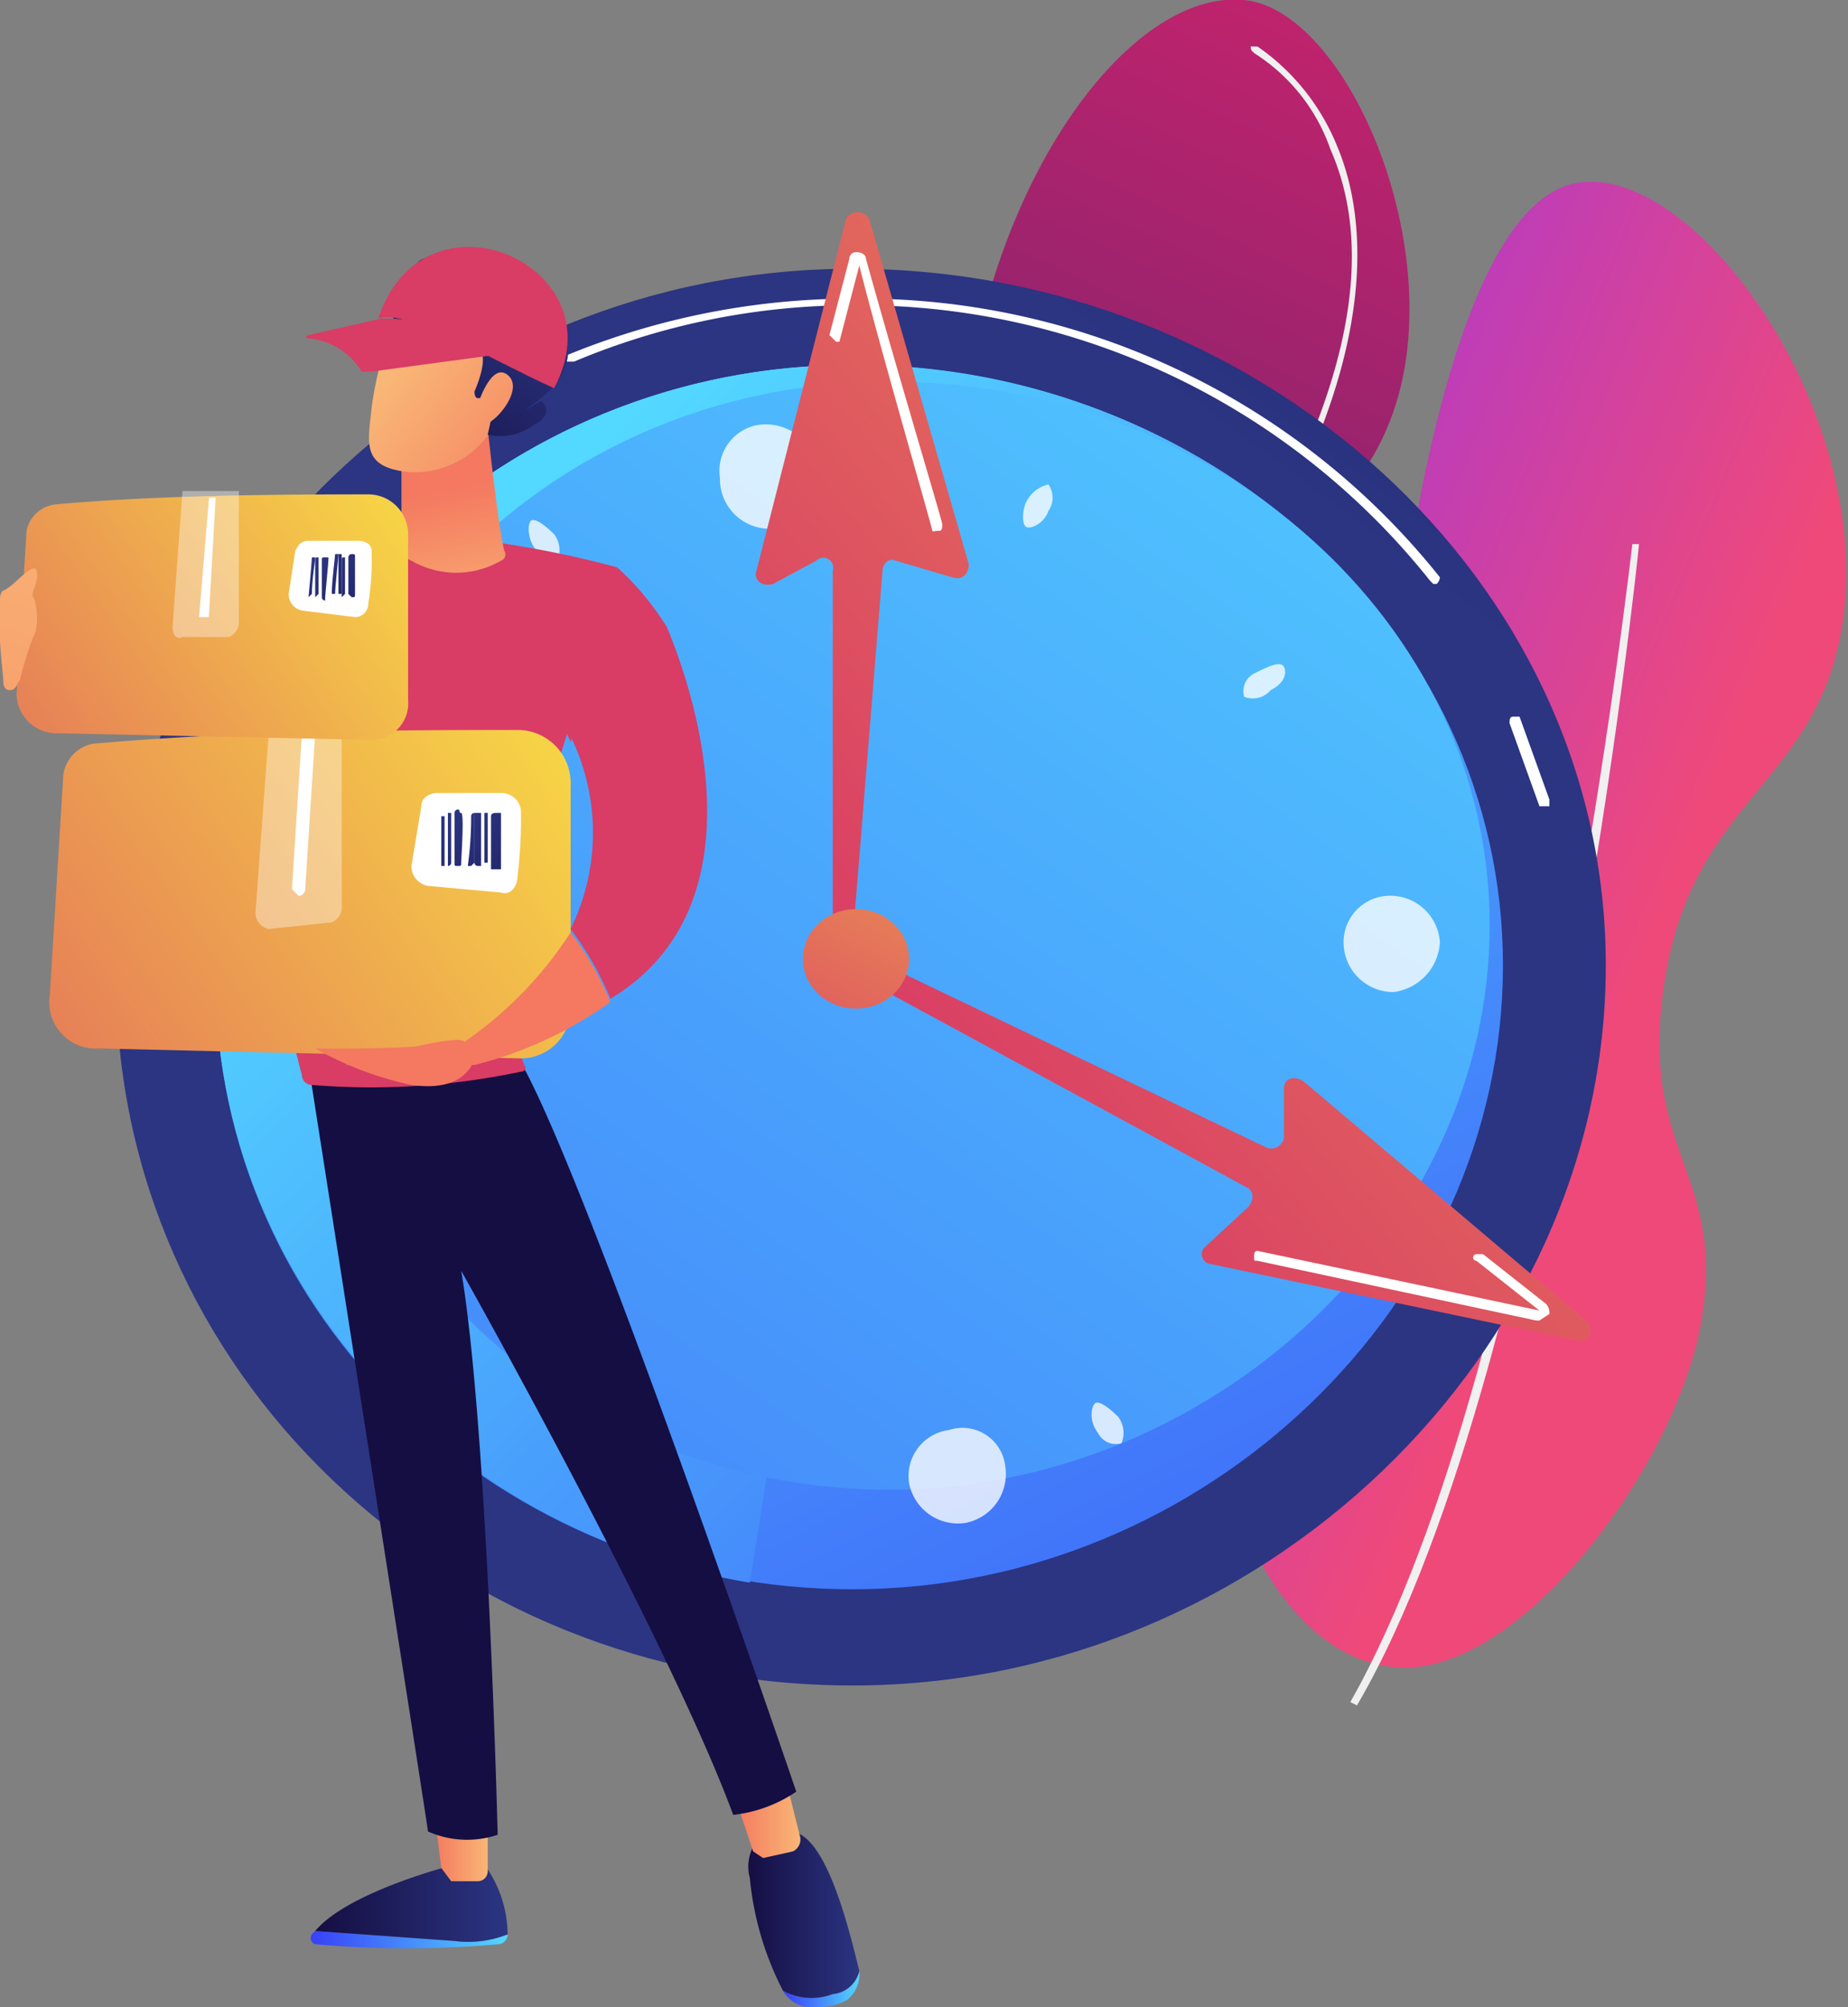
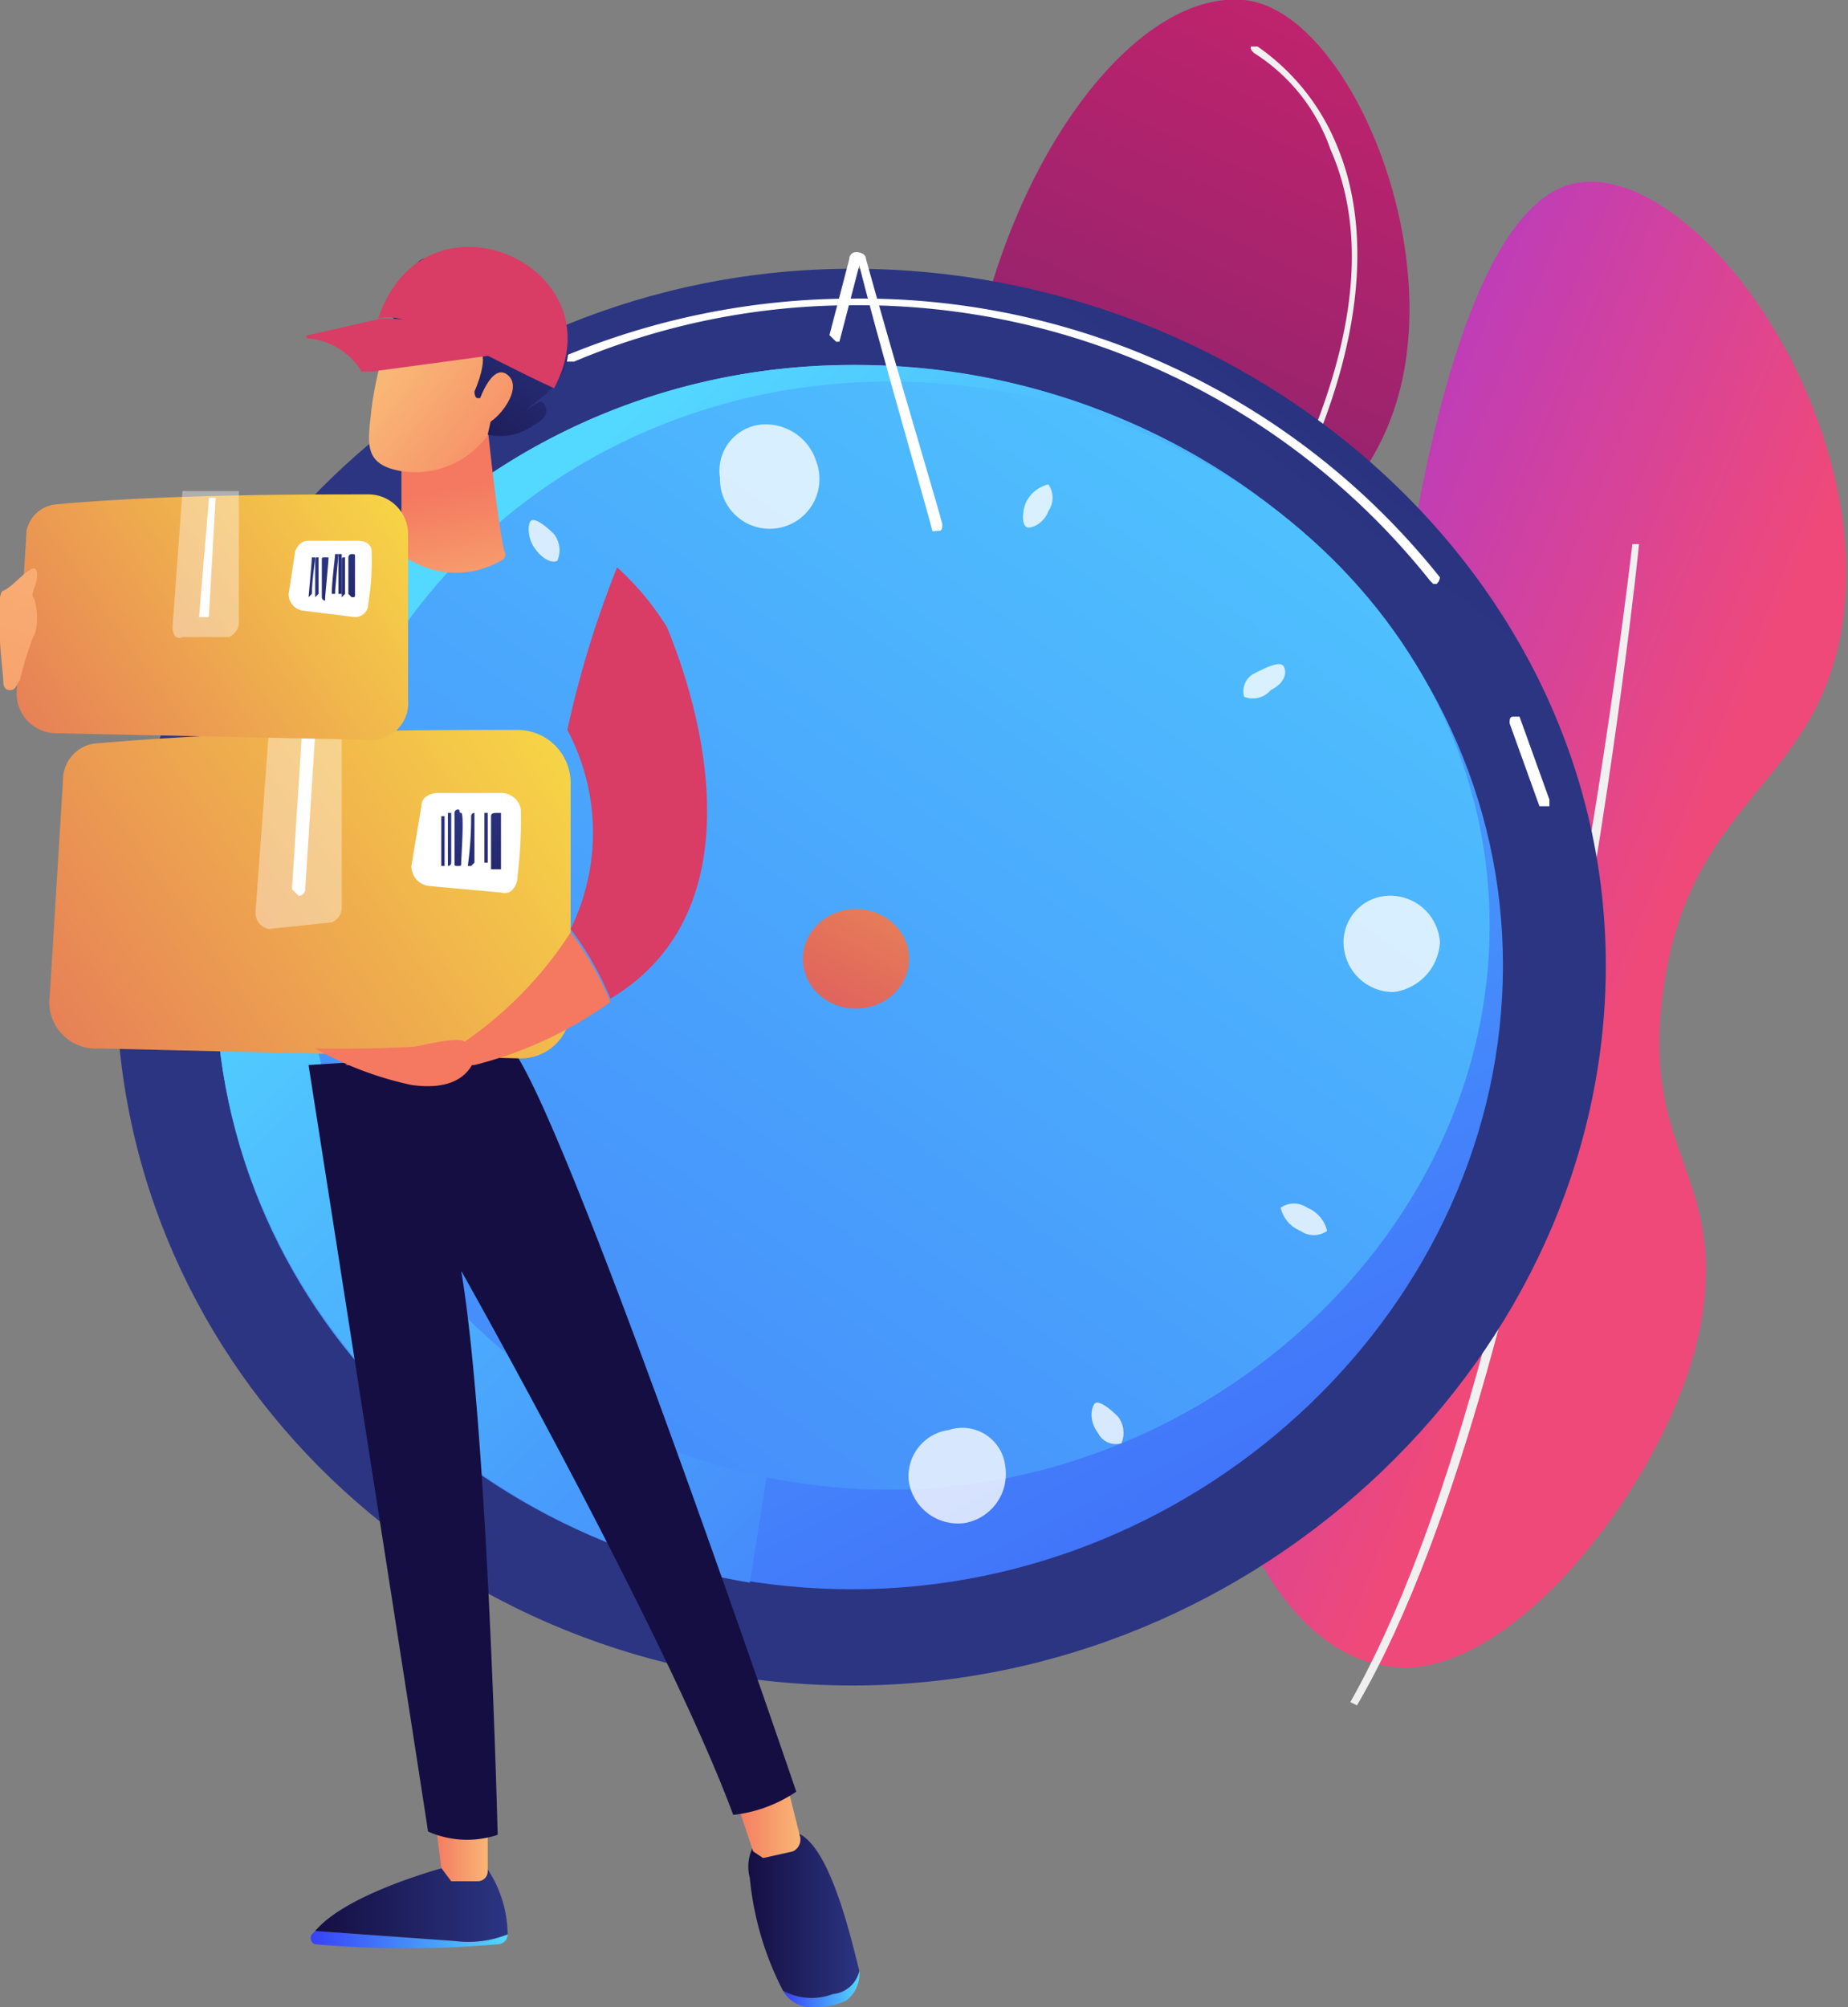
<svg xmlns="http://www.w3.org/2000/svg" xmlns:xlink="http://www.w3.org/1999/xlink" viewBox="0 0 55.7 60.5">
  <rect x="0" y="0" width="55.7" height="60.5" fill="#808080" stroke="none" />
  <defs>
    <style>
      .cls-1 {
        isolation: isolate;
      }

      .cls-2 {
        fill: url(#linear-gradient);
      }

      .cls-3, .cls-6 {
        fill: #f0f0f0;
      }

      .cls-3 {
        mix-blend-mode: soft-light;
      }

      .cls-4 {
        fill: url(#linear-gradient-2);
      }

      .cls-5 {
        fill: url(#linear-gradient-3);
      }

      .cls-7 {
        fill: url(#linear-gradient-4);
      }

      .cls-12, .cls-31, .cls-8 {
        fill: #fff;
      }

      .cls-9 {
        fill: url(#linear-gradient-5);
      }

      .cls-10 {
        fill: url(#linear-gradient-6);
      }

      .cls-11 {
        fill: url(#linear-gradient-7);
      }

      .cls-12 {
        opacity: 0.78;
      }

      .cls-13 {
        fill: url(#linear-gradient-8);
      }

      .cls-14 {
        fill: url(#linear-gradient-9);
      }

      .cls-15 {
        fill: url(#linear-gradient-10);
      }

      .cls-16 {
        fill: url(#linear-gradient-11);
      }

      .cls-17 {
        fill: url(#linear-gradient-12);
      }

      .cls-18 {
        fill: url(#linear-gradient-13);
      }

      .cls-19 {
        fill: url(#linear-gradient-14);
      }

      .cls-20 {
        fill: url(#linear-gradient-15);
      }

      .cls-21 {
        fill: url(#linear-gradient-16);
      }

      .cls-22 {
        fill: url(#_10);
      }

      .cls-23 {
        fill: url(#linear-gradient-17);
      }

      .cls-24 {
        fill: url(#linear-gradient-18);
      }

      .cls-25 {
        fill: url(#linear-gradient-19);
      }

      .cls-26 {
        fill: url(#linear-gradient-20);
      }

      .cls-27 {
        fill: url(#linear-gradient-21);
      }

      .cls-28 {
        fill: url(#linear-gradient-22);
      }

      .cls-29 {
        fill: url(#linear-gradient-23);
      }

      .cls-30 {
        fill: url(#linear-gradient-24);
      }

      .cls-31 {
        opacity: 0.37;
      }

      .cls-32 {
        fill: url(#linear-gradient-25);
      }

      .cls-33 {
        fill: url(#linear-gradient-26);
      }

      .cls-34 {
        fill: url(#linear-gradient-27);
      }

      .cls-35 {
        fill: url(#linear-gradient-28);
      }

      .cls-36 {
        fill: url(#linear-gradient-29);
      }

      .cls-37 {
        fill: url(#linear-gradient-30);
      }

      .cls-38 {
        fill: url(#linear-gradient-31);
      }

      .cls-39 {
        fill: url(#linear-gradient-32);
      }

      .cls-40 {
        fill: url(#linear-gradient-33);
      }

      .cls-41 {
        fill: url(#linear-gradient-34);
      }

      .cls-42 {
        fill: url(#linear-gradient-35);
      }

      .cls-43 {
        fill: url(#linear-gradient-36);
      }

      .cls-44 {
        fill: url(#linear-gradient-37);
      }

      .cls-45 {
        fill: url(#linear-gradient-38);
      }

      .cls-46 {
        fill: url(#linear-gradient-39);
      }

      .cls-47 {
        fill: url(#linear-gradient-40);
      }

      .cls-48 {
        fill: url(#linear-gradient-41);
      }

      .cls-49 {
        fill: url(#linear-gradient-42);
      }

      .cls-50 {
        fill: url(#linear-gradient-43);
      }
    </style>
    <linearGradient id="linear-gradient" x1="1604.33" y1="-1136.17" x2="1622.66" y2="-1136.17" gradientTransform="matrix(0.92, 0.38, -0.38, 0.92, -1875.79, 466.56)" gradientUnits="userSpaceOnUse">
      <stop offset="0" stop-color="#a737d5" />
      <stop offset="1" stop-color="#ef497a" />
    </linearGradient>
    <linearGradient id="linear-gradient-2" x1="47.32" y1="1.03" x2="31.55" y2="35.21" gradientUnits="userSpaceOnUse">
      <stop offset="0" stop-color="#cb236d" />
      <stop offset="0.9" stop-color="#59246d" />
      <stop offset="1" stop-color="#4c246d" />
    </linearGradient>
    <linearGradient id="linear-gradient-3" x1="3501.65" y1="551.85" x2="3495.86" y2="579.91" gradientTransform="translate(-3507.1 153.5) rotate(-11.2)" gradientUnits="userSpaceOnUse">
      <stop offset="0" stop-color="#2b3582" />
      <stop offset="1" stop-color="#150e42" />
    </linearGradient>
    <linearGradient id="linear-gradient-4" x1="39.81" y1="15.3" x2="66.54" y2="-20.63" gradientTransform="matrix(1, 0, 0, 1, 0, 0)" xlink:href="#linear-gradient-3" />
    <linearGradient id="linear-gradient-5" x1="16.66" y1="7.76" x2="47.33" y2="68.52" gradientUnits="userSpaceOnUse">
      <stop offset="0" stop-color="#53d8ff" />
      <stop offset="1" stop-color="#3840f7" />
    </linearGradient>
    <linearGradient id="linear-gradient-6" x1="-1601.53" y1="18.88" x2="-1640.14" y2="58.02" gradientTransform="matrix(-1, 0, 0, 1, -1585.12, 0)" xlink:href="#linear-gradient-5" />
    <linearGradient id="linear-gradient-7" x1="48.67" y1="2.25" x2="-11.8" y2="87.84" xlink:href="#linear-gradient-5" />
    <linearGradient id="linear-gradient-8" x1="1964.18" y1="1064.73" x2="1923.43" y2="1118.19" gradientTransform="matrix(-0.03, -1, -1, 0.03, 1209.96, 1929.02)" gradientUnits="userSpaceOnUse">
      <stop offset="0" stop-color="#fdf53f" />
      <stop offset="1" stop-color="#d93c65" />
    </linearGradient>
    <linearGradient id="linear-gradient-9" x1="1980.39" y1="1077.08" x2="1939.63" y2="1130.55" xlink:href="#linear-gradient-8" />
    <linearGradient id="linear-gradient-10" x1="33.53" y1="14.19" x2="22.86" y2="34.64" gradientTransform="matrix(1, 0, 0, 1, 0, 0)" xlink:href="#linear-gradient-8" />
    <linearGradient id="linear-gradient-11" x1="-7137.56" y1="60" x2="-7131.62" y2="60" gradientTransform="matrix(-1, 0, 0, 1, -7119.88, 0)" xlink:href="#linear-gradient-5" />
    <linearGradient id="linear-gradient-12" x1="-7137.56" y1="58.83" x2="-7131.78" y2="58.83" gradientTransform="matrix(-1, 0, 0, 1, -7119.88, 0)" xlink:href="#linear-gradient-3" />
    <linearGradient id="linear-gradient-13" x1="-7137.01" y1="57.21" x2="-7135.34" y2="57.21" gradientTransform="matrix(-1, 0, 0, 1, -7119.88, 0)" gradientUnits="userSpaceOnUse">
      <stop offset="0" stop-color="#f9b776" />
      <stop offset="1" stop-color="#f47960" />
    </linearGradient>
    <linearGradient id="linear-gradient-14" x1="-7148.17" y1="61.47" x2="-7145.9" y2="61.47" gradientTransform="matrix(-1, 0, 0, 1, -7119.88, 0)" xlink:href="#linear-gradient-5" />
    <linearGradient id="linear-gradient-15" x1="-7148.16" y1="59.21" x2="-7144.81" y2="59.21" gradientTransform="matrix(-1, 0, 0, 1, -7119.88, 0)" xlink:href="#linear-gradient-3" />
    <linearGradient id="linear-gradient-16" x1="-7146.42" y1="56.33" x2="-7144.42" y2="56.33" xlink:href="#linear-gradient-13" />
    <linearGradient id="_10" data-name="  10" x1="33" y1="25.46" x2="26.28" y2="34.66" gradientUnits="userSpaceOnUse">
      <stop offset="0" stop-color="#2b3582" />
      <stop offset="0.55" stop-color="#1f205f" />
      <stop offset="1" stop-color="#150e42" />
    </linearGradient>
    <linearGradient id="linear-gradient-17" x1="45.87" y1="-5.27" x2="20.52" y2="17.29" gradientTransform="matrix(1, 0, 0, 1, 0, 0)" xlink:href="#linear-gradient-8" />
    <linearGradient id="linear-gradient-18" x1="-7136.56" y1="20.84" x2="-7135.69" y2="16.29" xlink:href="#linear-gradient-13" />
    <linearGradient id="linear-gradient-19" x1="-7134.21" y1="12.49" x2="-7139.16" y2="16.27" xlink:href="#linear-gradient-13" />
    <linearGradient id="linear-gradient-20" x1="-7138.21" y1="9.89" x2="-7133.6" y2="15.82" gradientTransform="matrix(-1, 0, 0, 1, -7119.88, 0)" xlink:href="#linear-gradient-3" />
    <linearGradient id="linear-gradient-21" x1="-7134.83" y1="11.68" x2="-7139.77" y2="15.47" xlink:href="#linear-gradient-13" />
    <linearGradient id="linear-gradient-22" x1="-331.07" y1="237.99" x2="-343.46" y2="247.26" gradientTransform="translate(409.5 -196.8) rotate(7.9)" xlink:href="#linear-gradient-8" />
    <linearGradient id="linear-gradient-23" x1="-331.53" y1="237.37" x2="-343.92" y2="246.65" gradientTransform="translate(409.5 -196.8) rotate(7.9)" xlink:href="#linear-gradient-8" />
    <linearGradient id="linear-gradient-24" x1="-2109" y1="19.76" x2="-2077.54" y2="41.71" gradientTransform="matrix(-1, 0, 0, 1, -2084.45, 0)" xlink:href="#linear-gradient-8" />
    <linearGradient id="linear-gradient-25" x1="-2100.82" y1="25.7" x2="-2104.73" y2="31.38" gradientTransform="matrix(-1, 0, 0, 1, -2084.45, 0)" xlink:href="#linear-gradient-3" />
    <linearGradient id="linear-gradient-26" x1="-2100.68" y1="25.79" x2="-2104.59" y2="31.47" gradientTransform="matrix(-1, 0, 0, 1, -2084.45, 0)" xlink:href="#linear-gradient-3" />
    <linearGradient id="linear-gradient-27" x1="-2100.51" y1="25.91" x2="-2104.42" y2="31.59" gradientTransform="matrix(-1, 0, 0, 1, -2084.45, 0)" xlink:href="#linear-gradient-3" />
    <linearGradient id="linear-gradient-28" x1="-2100.21" y1="26.11" x2="-2104.12" y2="31.79" gradientTransform="matrix(-1, 0, 0, 1, -2084.45, 0)" xlink:href="#linear-gradient-3" />
    <linearGradient id="linear-gradient-29" x1="-2100.02" y1="26.24" x2="-2103.93" y2="31.93" gradientTransform="matrix(-1, 0, 0, 1, -2084.45, 0)" xlink:href="#linear-gradient-3" />
    <linearGradient id="linear-gradient-30" x1="-2099.9" y1="26.33" x2="-2103.81" y2="32.01" gradientTransform="matrix(-1, 0, 0, 1, -2084.45, 0)" xlink:href="#linear-gradient-3" />
    <linearGradient id="linear-gradient-31" x1="-2101.02" y1="25.56" x2="-2104.93" y2="31.24" gradientTransform="matrix(-1, 0, 0, 1, -2084.45, 0)" xlink:href="#linear-gradient-3" />
    <linearGradient id="linear-gradient-32" x1="-2102.86" y1="13.58" x2="-2079.31" y2="30.01" gradientTransform="matrix(-1, 0, 0, 1, -2084.45, 0)" xlink:href="#linear-gradient-8" />
    <linearGradient id="linear-gradient-33" x1="-2096.74" y1="18.02" x2="-2099.66" y2="22.27" gradientTransform="matrix(-1, 0, 0, 1, -2084.45, 0)" xlink:href="#linear-gradient-3" />
    <linearGradient id="linear-gradient-34" x1="-2096.63" y1="18.09" x2="-2099.56" y2="22.35" gradientTransform="matrix(-1, 0, 0, 1, -2084.45, 0)" xlink:href="#linear-gradient-3" />
    <linearGradient id="linear-gradient-35" x1="-2096.5" y1="18.18" x2="-2099.43" y2="22.43" gradientTransform="matrix(-1, 0, 0, 1, -2084.45, 0)" xlink:href="#linear-gradient-3" />
    <linearGradient id="linear-gradient-36" x1="-2096.28" y1="18.33" x2="-2099.21" y2="22.58" gradientTransform="matrix(-1, 0, 0, 1, -2084.45, 0)" xlink:href="#linear-gradient-3" />
    <linearGradient id="linear-gradient-37" x1="-2096.14" y1="18.43" x2="-2099.07" y2="22.68" gradientTransform="matrix(-1, 0, 0, 1, -2084.45, 0)" xlink:href="#linear-gradient-3" />
    <linearGradient id="linear-gradient-38" x1="-2096.05" y1="18.49" x2="-2098.98" y2="22.75" gradientTransform="matrix(-1, 0, 0, 1, -2084.45, 0)" xlink:href="#linear-gradient-3" />
    <linearGradient id="linear-gradient-39" x1="-2096.89" y1="17.92" x2="-2099.81" y2="22.17" gradientTransform="matrix(-1, 0, 0, 1, -2084.45, 0)" xlink:href="#linear-gradient-3" />
    <linearGradient id="linear-gradient-40" x1="-10.7" y1="114.25" x2="-5.89" y2="136.89" gradientTransform="matrix(-0.99, -0.11, -0.11, 0.99, 6.66, -99.26)" xlink:href="#linear-gradient-13" />
    <linearGradient id="linear-gradient-41" x1="49.95" y1="-0.69" x2="24.6" y2="21.87" gradientTransform="matrix(1, 0, 0, 1, 0, 0)" xlink:href="#linear-gradient-8" />
    <linearGradient id="linear-gradient-42" x1="-7132.67" y1="26.36" x2="-7135.51" y2="30.62" xlink:href="#linear-gradient-13" />
    <linearGradient id="linear-gradient-43" x1="18.45" y1="27.05" x2="15.67" y2="31.22" gradientTransform="matrix(1, 0, 0, 1, 0, 0)" xlink:href="#linear-gradient-13" />
  </defs>
  <g class="cls-1">
    <g id="Layer_1" data-name="Layer 1">
      <g>
        <g>
          <path class="cls-2" d="M44.1,51.7c-3-.5-5.2-4.9-5-8.6s2.9-4.3,4.8-8.8-.3-7.2.8-14.9C45,17.6,46.4,7.5,50,7s9,7.1,7.9,13.5c-.8,4.6-4.4,5.1-5.3,10.4s1.8,5.8,1.1,10.3S47.9,52.5,44.1,51.7Z" transform="translate(-2.4 -1.5)" />
          <path class="cls-3" d="M43.3,52.9c3.1-5.3,5.2-14.5,6.5-21.4s2-13.5,2-13.6h-.2s-.7,6.2-2.1,13.6-3.4,16-6.4,21.3Z" transform="translate(-2.4 -1.5)" />
        </g>
        <g>
          <path class="cls-4" d="M30.9,40.4c-5-1.4-8.1-9.1-6.1-12.3s4.2-.7,6.3-3-.6-6.9.7-13.1,5-10.8,8.1-10.5S46.1,9,44.4,13.9c-1.1,3.2-3.6,3.8-3.6,6.6s3.3,4,4,7C45.9,32.9,37.4,42.4,30.9,40.4Z" transform="translate(-2.4 -1.5)" />
          <path class="cls-5" d="M33.7,42h-.1c-.1,0-.1-.1-.1-.2,3.5-13.5,2.4-28.1,2.4-28.2l.2-.2a.2.2,0,0,1,.2.2c0,.1,1.1,14.8-2.5,28.3C33.8,42,33.8,42,33.7,42Z" transform="translate(-2.4 -1.5)" />
          <path class="cls-3" d="M41.3,16.4h0c-.1,0-.1,0-.1-.1C42.6,13.4,44,9.4,42.5,6a5.6,5.6,0,0,0-2.3-2.9c-.1-.1-.1-.1-.1-.2h.2a6.7,6.7,0,0,1,2.4,3c.8,1.9,1.2,5.3-1.3,10.4Z" transform="translate(-2.4 -1.5)" />
          <path class="cls-6" d="M30.2,39.4h0c-3.8-3.6-5.4-6.7-4.9-9.1a4.5,4.5,0,0,1,2.5-2.9H28c0,.1,0,.1-.1.2a3.9,3.9,0,0,0-2.4,2.8c-.5,2.3,1.1,5.3,4.8,8.9h-.1Z" transform="translate(-2.4 -1.5)" />
        </g>
        <g>
          <path class="cls-7" d="M5.9,31c0,11.8,9.9,21.3,22.2,21.3s22.7-10,22.7-21.7-10.5-21-22.7-21S5.9,19.2,5.9,31Z" transform="translate(-2.4 -1.5)" />
          <g>
            <path class="cls-8" d="M49,25.8h.1v-.2l-.9-2.5h-.2c-.1,0-.1.1-.1.2l.9,2.5Z" transform="translate(-2.4 -1.5)" />
            <path class="cls-8" d="M45.6,19.1h.1a.3.3,0,0,0,.1-.2,22.3,22.3,0,0,0-17.7-8.4,22.7,22.7,0,0,0-8.6,1.7c0,.1-.1.2,0,.2h.2a21.7,21.7,0,0,1,8.4-1.7,22,22,0,0,1,17.4,8.3Z" transform="translate(-2.4 -1.5)" />
          </g>
          <path class="cls-9" d="M8.9,31c0,10.2,8.6,18.4,19.2,18.4s19.6-8.6,19.6-18.8-9-18.1-19.6-18.1S8.9,20.8,8.9,31Z" transform="translate(-2.4 -1.5)" />
          <path class="cls-10" d="M8.9,31c0-10.2,8.6-18.5,19.2-18.5a20.5,20.5,0,0,1,14.7,6.1L28,30.4,25,49.2C15.9,47.7,8.9,40.1,8.9,31Z" transform="translate(-2.4 -1.5)" />
          <path class="cls-11" d="M11.6,29.7c0,9.2,7.9,16.7,17.6,16.7s18.1-7.8,18.1-17S39,13,29.2,13,11.6,20.5,11.6,29.7Z" transform="translate(-2.4 -1.5)" />
          <path class="cls-12" d="M42.9,30a1.5,1.5,0,0,0,1.5,1.4,1.6,1.6,0,0,0,1.4-1.5,1.5,1.5,0,0,0-1.6-1.4A1.4,1.4,0,0,0,42.9,30Z" transform="translate(-2.4 -1.5)" />
          <path class="cls-12" d="M11,31.8a1.3,1.3,0,0,0,1.5,1.3,1.4,1.4,0,0,0,1.4-1.5,1.4,1.4,0,0,0-1.5-1.3A1.3,1.3,0,0,0,11,31.8Z" transform="translate(-2.4 -1.5)" />
          <path class="cls-12" d="M31,44.6a1.4,1.4,0,0,0-1.2,1.6,1.5,1.5,0,0,0,1.7,1.2,1.5,1.5,0,0,0,1.2-1.7A1.3,1.3,0,0,0,31,44.6Z" transform="translate(-2.4 -1.5)" />
          <path class="cls-12" d="M25.3,14.3a1.4,1.4,0,0,0-1.2,1.6,1.5,1.5,0,1,0,2.9-.5A1.6,1.6,0,0,0,25.3,14.3Z" transform="translate(-2.4 -1.5)" />
          <path class="cls-12" d="M20.5,45.4c-.1.3-.1.7.1.7s.5-.2.6-.5.1-.7-.1-.8S20.7,45,20.5,45.4Z" transform="translate(-2.4 -1.5)" />
          <path class="cls-12" d="M33.3,16.7c-.1.3-.1.7.1.7s.5-.2.6-.5a.7.7,0,0,0,0-.8A1,1,0,0,0,33.3,16.7Z" transform="translate(-2.4 -1.5)" />
          <path class="cls-12" d="M13.8,39.9c-.3.3-.5.6-.3.7s.5.1.8-.2.5-.5.3-.6S14.1,39.7,13.8,39.9Z" transform="translate(-2.4 -1.5)" />
          <path class="cls-12" d="M40.2,21.8a.6.6,0,0,0-.3.7.7.7,0,0,0,.8-.2c.4-.2.5-.5.4-.7S40.6,21.6,40.2,21.8Z" transform="translate(-2.4 -1.5)" />
          <path class="cls-12" d="M13,23.7c-.4-.2-.8-.2-.8,0s.1.5.5.6.7.2.8,0S13.3,23.8,13,23.7Z" transform="translate(-2.4 -1.5)" />
          <path class="cls-12" d="M41.8,37.9a.7.7,0,0,0-.8,0,1,1,0,0,0,.6.7.7.7,0,0,0,.8,0A1,1,0,0,0,41.8,37.9Z" transform="translate(-2.4 -1.5)" />
          <path class="cls-12" d="M19.1,17.6c-.3-.3-.6-.5-.7-.4s-.1.5.1.8.5.5.7.4A.8.8,0,0,0,19.1,17.6Z" transform="translate(-2.4 -1.5)" />
          <path class="cls-12" d="M36.1,44.2c-.3-.3-.6-.5-.7-.4s-.2.5.1.9a.6.6,0,0,0,.7.3A.8.8,0,0,0,36.1,44.2Z" transform="translate(-2.4 -1.5)" />
-           <path class="cls-13" d="M28.7,30.4l11.9,5.7a.4.4,0,0,0,.5-.3V34.3c0-.3.3-.4.6-.2l8.5,7.2c.3.3.1.7-.3.6l-11-2.3a.3.3,0,0,1-.2-.5l1.3-1.2c.2-.2.2-.5,0-.6L28.4,31c-.2-.1-.2-.3-.1-.5h0C28.3,30.4,28.5,30.3,28.7,30.4Z" transform="translate(-2.4 -1.5)" />
-           <path class="cls-8" d="M48.8,41.3l.3-.2a.4.4,0,0,0-.1-.3l-1.9-1.5h-.2a.1.1,0,0,0,0,.2L48.8,41l-8.5-1.8c-.1,0-.1.1-.1.2s0,.1.1.1l8.4,1.8Z" transform="translate(-2.4 -1.5)" />
-           <path class="cls-14" d="M27.5,29.8V18.7a.3.3,0,0,0-.5-.3l-1.3.7c-.3.1-.6-.1-.5-.4L27.9,8.1a.4.4,0,0,1,.7,0l3,10.4c0,.3-.2.5-.5.4l-1.7-.5c-.2-.1-.4.1-.4.3l-.9,11.1c0,.2-.1.4-.3.4h0C27.6,30.2,27.5,30,27.5,29.8Z" transform="translate(-2.4 -1.5)" />
          <path class="cls-8" d="M30.6,17.5h.1c.1,0,.1-.1.1-.2s-1.3-4.4-2.3-8c0-.1-.1-.2-.3-.2a.2.2,0,0,0-.2.2l-.6,2.3.2.2h.1l.6-2.3c.6,2.4,2.2,7.9,2.2,8A.1.1,0,0,0,30.6,17.5Z" transform="translate(-2.4 -1.5)" />
          <ellipse class="cls-15" cx="25.8" cy="28.9" rx="1.6" ry="1.5" />
        </g>
        <g>
          <path class="cls-16" d="M11.9,59.7l4.2.3a3.2,3.2,0,0,0,1.6-.2h0a.3.3,0,0,1-.3.3,31.6,31.6,0,0,1-5.5,0,.2.2,0,0,1-.1-.3C11.8,59.8,11.8,59.8,11.9,59.7Z" transform="translate(-2.4 -1.5)" />
          <path class="cls-17" d="M16.1,60l-4.2-.3c1-1.2,4.2-2,4.2-2H17a3.6,3.6,0,0,1,.7,2.1A3.2,3.2,0,0,1,16.1,60Z" transform="translate(-2.4 -1.5)" />
          <path class="cls-18" d="M17.1,56.2v1.7a.3.3,0,0,1-.3.3H16l-.3-.4-.2-1.6Z" transform="translate(-2.4 -1.5)" />
          <g>
            <path class="cls-19" d="M27.5,61.6a.9.9,0,0,0,.8-.7h0a1,1,0,0,1-.4.9,2.3,2.3,0,0,1-1.1.2,1,1,0,0,1-.8-.5h0A1.8,1.8,0,0,0,27.5,61.6Z" transform="translate(-2.4 -1.5)" />
            <path class="cls-20" d="M25.5,56.7h.7c1.1,0,1.8,3,2.1,4.2a.9.9,0,0,1-.8.7,1.8,1.8,0,0,1-1.5-.1,9.3,9.3,0,0,1-1-3.4A1.3,1.3,0,0,1,25.5,56.7Z" transform="translate(-2.4 -1.5)" />
          </g>
          <path class="cls-21" d="M26.1,55.2l.4,1.6a.4.4,0,0,1-.2.5l-.9.2-.3-.2-.6-1.8Z" transform="translate(-2.4 -1.5)" />
          <path class="cls-22" d="M11.7,33.6s3.6,23,3.6,23.1a2.9,2.9,0,0,0,2.1.1s-.3-12.3-1.1-17c0,0,6.2,11,8.2,16.4a4.2,4.2,0,0,0,1.9-.7s-6.7-19.7-8.5-22.3Z" transform="translate(-2.4 -1.5)" />
-           <path class="cls-23" d="M11.1,17.6h-.8a8.2,8.2,0,0,1-6.4,0A7,7,0,0,0,2.6,21a9.9,9.9,0,0,0,7.9,1.3,32.8,32.8,0,0,0,1,11.6.3.3,0,0,0,.3.3,21.9,21.9,0,0,0,6.3-.4c.1,0,.2-.1.1-.2h0a4.7,4.7,0,0,1-.3-1.7,34.1,34.1,0,0,1,1.6-8.3c0,.1.1.2.1.3A33.4,33.4,0,0,1,21,18.6,30.6,30.6,0,0,0,11.1,17.6Z" transform="translate(-2.4 -1.5)" />
          <path class="cls-24" d="M17.1,14.4s.3,2.9.5,3.7a.2.2,0,0,1-.1.3,2.7,2.7,0,0,1-2.7,0,.5.5,0,0,1-.3-.6V15.1Z" transform="translate(-2.4 -1.5)" />
          <g>
            <path class="cls-25" d="M14.5,10.7a10.7,10.7,0,0,0-.9,3.1c-.1,1-.3,1.7.9,1.9a2.7,2.7,0,0,0,2.8-1.4A6.2,6.2,0,0,0,18,12C17.8,11.4,14.5,10.7,14.5,10.7Z" transform="translate(-2.4 -1.5)" />
            <path class="cls-26" d="M16.9,13.5h-.1c-.1,0-.1-.2-.1-.2s.5-1.1.1-1.3l-1.3-.4c-.3-.1-1.1-.2-1.3-.6s0-.3.1-.4l.3-.7.4-.5c.3-.3.8,0,1.2.1s2.5.8,2.5,1.9h.1a.5.5,0,0,1,.5.1c.4.4.3,1.3-.6,2s-.1.1,0,.1.4.4-.2.7a1.7,1.7,0,0,1-1.4.3h0l.2-.9h-.4Z" transform="translate(-2.4 -1.5)" />
            <path class="cls-27" d="M16.8,13.7s.4-1.3.9-.9-.3,1.4-.7,1.5Z" transform="translate(-2.4 -1.5)" />
          </g>
          <g>
            <path class="cls-28" d="M13.8,11.1c1.4-4.2,7.3-1.6,5.3,2.1C17.1,12.3,14.7,10.8,13.8,11.1Z" transform="translate(-2.4 -1.5)" />
            <path class="cls-29" d="M17.3,12.2l-3.7.5h-.3a2.1,2.1,0,0,0-1.6-1c-.1,0-.1-.1,0-.1l2.2-.5h0a5.5,5.5,0,0,1,3.4,1.1Z" transform="translate(-2.4 -1.5)" />
          </g>
          <g>
            <path class="cls-30" d="M18.1,33.4a1.5,1.5,0,0,0,1.5-1.5V25.1A1.6,1.6,0,0,0,18,23.5c-2.6,0-8.1,0-12.6.4A1.1,1.1,0,0,0,4.3,25l-.4,6.5a1.4,1.4,0,0,0,1.5,1.6Z" transform="translate(-2.4 -1.5)" />
            <path class="cls-8" d="M18.1,25.9a14.1,14.1,0,0,1-.1,2c0,.3-.2.6-.5.5l-2.2-.2a.6.6,0,0,1-.5-.6l.3-1.8c0-.3.3-.4.5-.4h1.9A.6.6,0,0,1,18.1,25.9Z" transform="translate(-2.4 -1.5)" />
            <path class="cls-31" d="M12.4,29.3l-1.9.2a.5.5,0,0,1-.4-.5l.4-5.4h2.2v5.3A.5.5,0,0,1,12.4,29.3Z" transform="translate(-2.4 -1.5)" />
            <path class="cls-8" d="M11.6,28.3a.2.2,0,0,1-.2.2h0l-.2-.2.3-4.7h.4Z" transform="translate(-2.4 -1.5)" />
            <g>
              <path class="cls-32" d="M17.1,27.6h0V26h-.1v1.5h.1Z" transform="translate(-2.4 -1.5)" />
-               <path class="cls-33" d="M16.9,27.6h0V26h-.2v1.5a.1.1,0,0,0,.1.1Z" transform="translate(-2.4 -1.5)" />
              <path class="cls-34" d="M16.6,27.6h-.1a10.6,10.6,0,0,0,.1-1.5.1.1,0,0,1,.1-.1h0v1.5Zm0-1.6Z" transform="translate(-2.4 -1.5)" />
              <path class="cls-35" d="M16.2,27.6c.1,0,.1,0,.1-.1s.1-1.5,0-1.5,0-.1-.1-.1a.1.1,0,0,0-.1.1v1.5c0,.1,0,.1.1.1Z" transform="translate(-2.4 -1.5)" />
              <path class="cls-36" d="M15.9,27.6a.1.1,0,0,0,.1-.1V26h-.1v1.5Z" transform="translate(-2.4 -1.5)" />
              <path class="cls-37" d="M15.7,27.6h.1V26.1h-.1v1.5Z" transform="translate(-2.4 -1.5)" />
              <path class="cls-38" d="M17.4,27.7h.1V26h-.1c-.1,0-.2,0-.2.1v1.6Z" transform="translate(-2.4 -1.5)" />
            </g>
          </g>
          <g>
            <path class="cls-39" d="M13.6,23.8a1.1,1.1,0,0,0,1.1-1.2v-5a1.2,1.2,0,0,0-1.2-1.2c-2,0-6.1,0-9.4.3a1,1,0,0,0-.9.8l-.3,4.9a1.2,1.2,0,0,0,1.2,1.2Z" transform="translate(-2.4 -1.5)" />
            <path class="cls-8" d="M13.6,18.1a8.1,8.1,0,0,1-.1,1.6.4.4,0,0,1-.4.4l-1.6-.2a.5.5,0,0,1-.4-.5l.2-1.3c.1-.2.2-.3.4-.3h1.5C13.4,17.8,13.6,17.9,13.6,18.1Z" transform="translate(-2.4 -1.5)" />
            <path class="cls-31" d="M9.3,20.7H7.9c-.2.1-.3-.1-.3-.3l.3-4.1H9.6v4A.5.5,0,0,1,9.3,20.7Z" transform="translate(-2.4 -1.5)" />
            <path class="cls-8" d="M8.7,20c0,.1,0,.1-.1.1H8.4l.3-3.6h.2Z" transform="translate(-2.4 -1.5)" />
            <g>
              <path class="cls-40" d="M12.8,19.4h0V18.3h0c-.1,0-.1,0-.1.1v1.1Z" transform="translate(-2.4 -1.5)" />
              <path class="cls-41" d="M12.7,19.4h0V18.2h-.1v1.2Z" transform="translate(-2.4 -1.5)" />
              <path class="cls-42" d="M12.5,19.4h-.1c0-.4.1-1.1.1-1.2h.1c0,.1-.1,1-.1,1.2Zm0-1.2Z" transform="translate(-2.4 -1.5)" />
              <path class="cls-43" d="M12.2,19.5h0c.1-1.1.1-1.1.1-1.2h-.1c-.1,0-.1,0-.1.1v1.1a.1.1,0,0,0,.1.1Z" transform="translate(-2.4 -1.5)" />
              <path class="cls-44" d="M12,19.4h0V18.3h0c-.1,0-.1,0-.1.1v1.1Z" transform="translate(-2.4 -1.5)" />
              <path class="cls-45" d="M11.8,19.4h0c0-.4.1-1,.1-1.1h-.1s0,.1-.1,1.2Z" transform="translate(-2.4 -1.5)" />
              <path class="cls-46" d="M13,19.5c.1,0,.1,0,.1-.1V18.3c0-.1,0-.1-.1-.1a.1.1,0,0,0-.1.1v1.1Z" transform="translate(-2.4 -1.5)" />
            </g>
          </g>
          <path class="cls-47" d="M2.5,19.3c.3-.1.9-.9,1-.6s-.2.7-.1.8.2.9,0,1.2A10.4,10.4,0,0,0,3,22c-.1.1-.1.3-.3.3s-.2-.2-.2-.3S2.2,19.4,2.5,19.3Z" transform="translate(-2.4 -1.5)" />
          <g>
            <path class="cls-48" d="M22.5,20.4A8.3,8.3,0,0,0,21,18.6a30.6,30.6,0,0,0-1.5,4.9,6.6,6.6,0,0,1,.1,6,9.7,9.7,0,0,1,1.2,2.1C25.3,28.9,23.5,22.8,22.5,20.4Z" transform="translate(-2.4 -1.5)" />
            <path class="cls-49" d="M16.7,33.6H12.8s3.4-1,3.6-.7a11.7,11.7,0,0,0,3.2-3.3,9.7,9.7,0,0,1,1.2,2.1A12.1,12.1,0,0,1,16.7,33.6Z" transform="translate(-2.4 -1.5)" />
            <path class="cls-50" d="M16.8,32.9s.1,1.6-2,1.3a10.2,10.2,0,0,1-2.9-1.1A41.8,41.8,0,0,0,16.8,32.9Z" transform="translate(-2.4 -1.5)" />
          </g>
        </g>
      </g>
    </g>
  </g>
</svg>